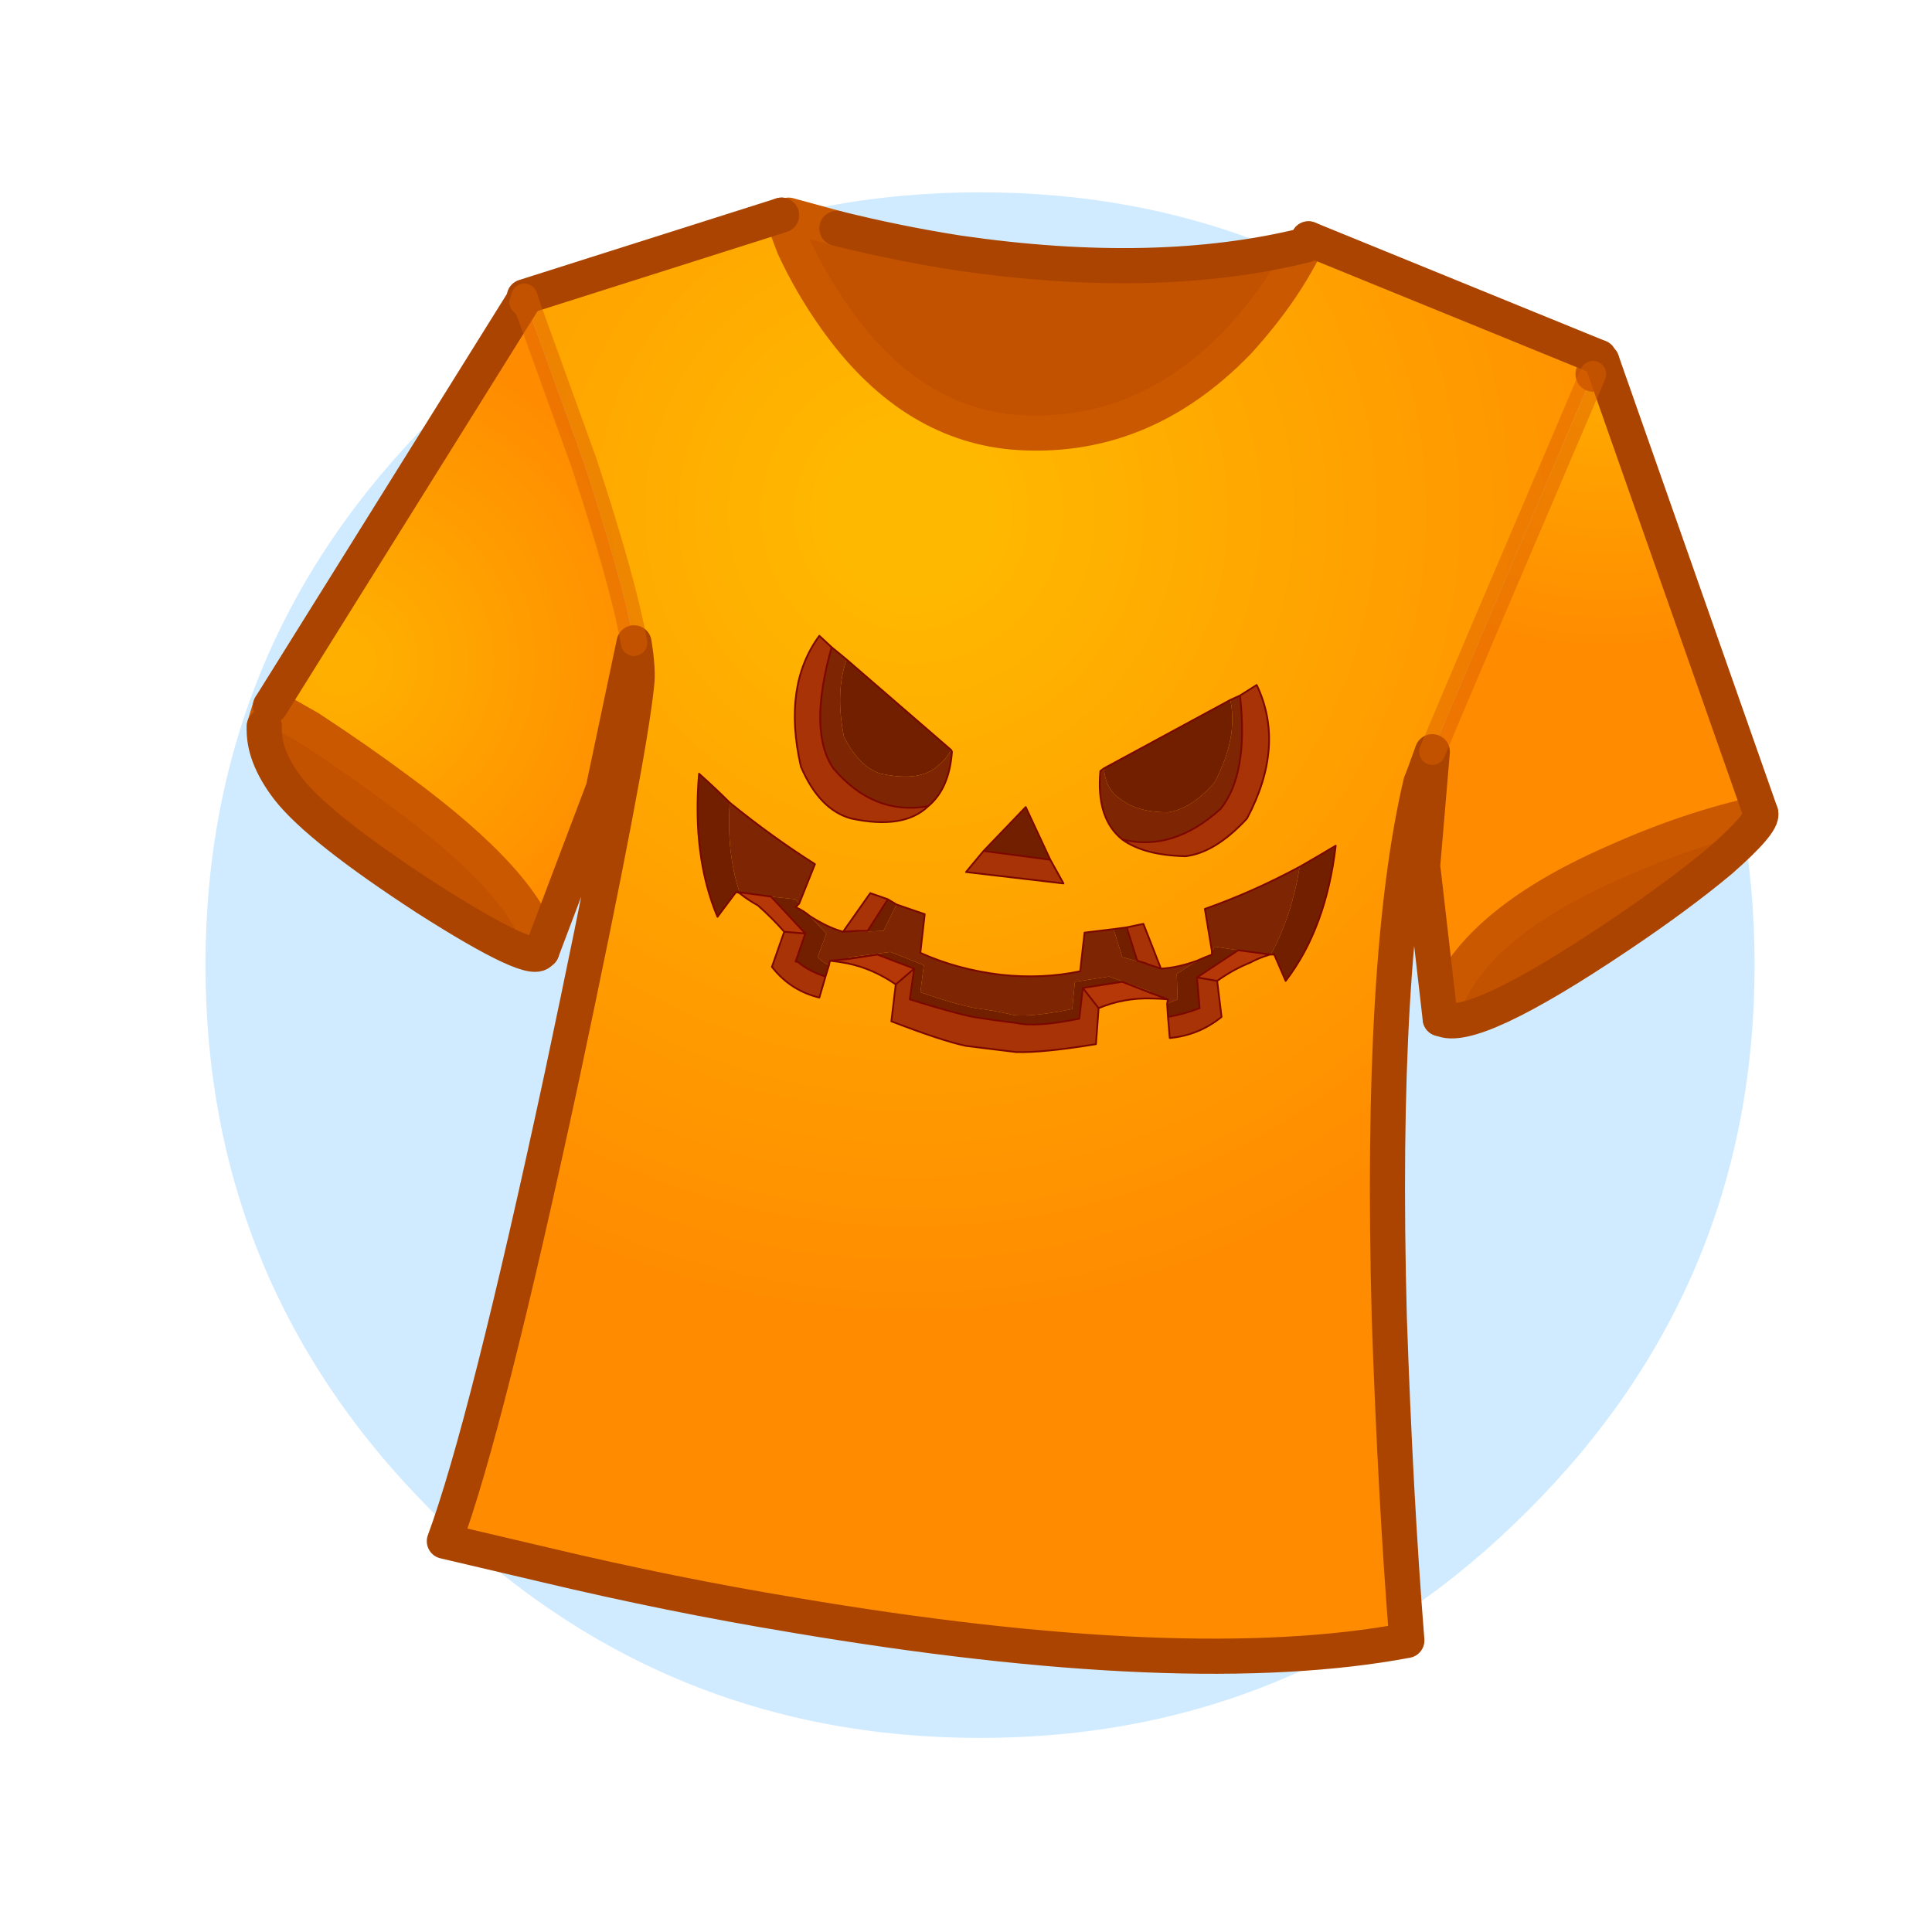
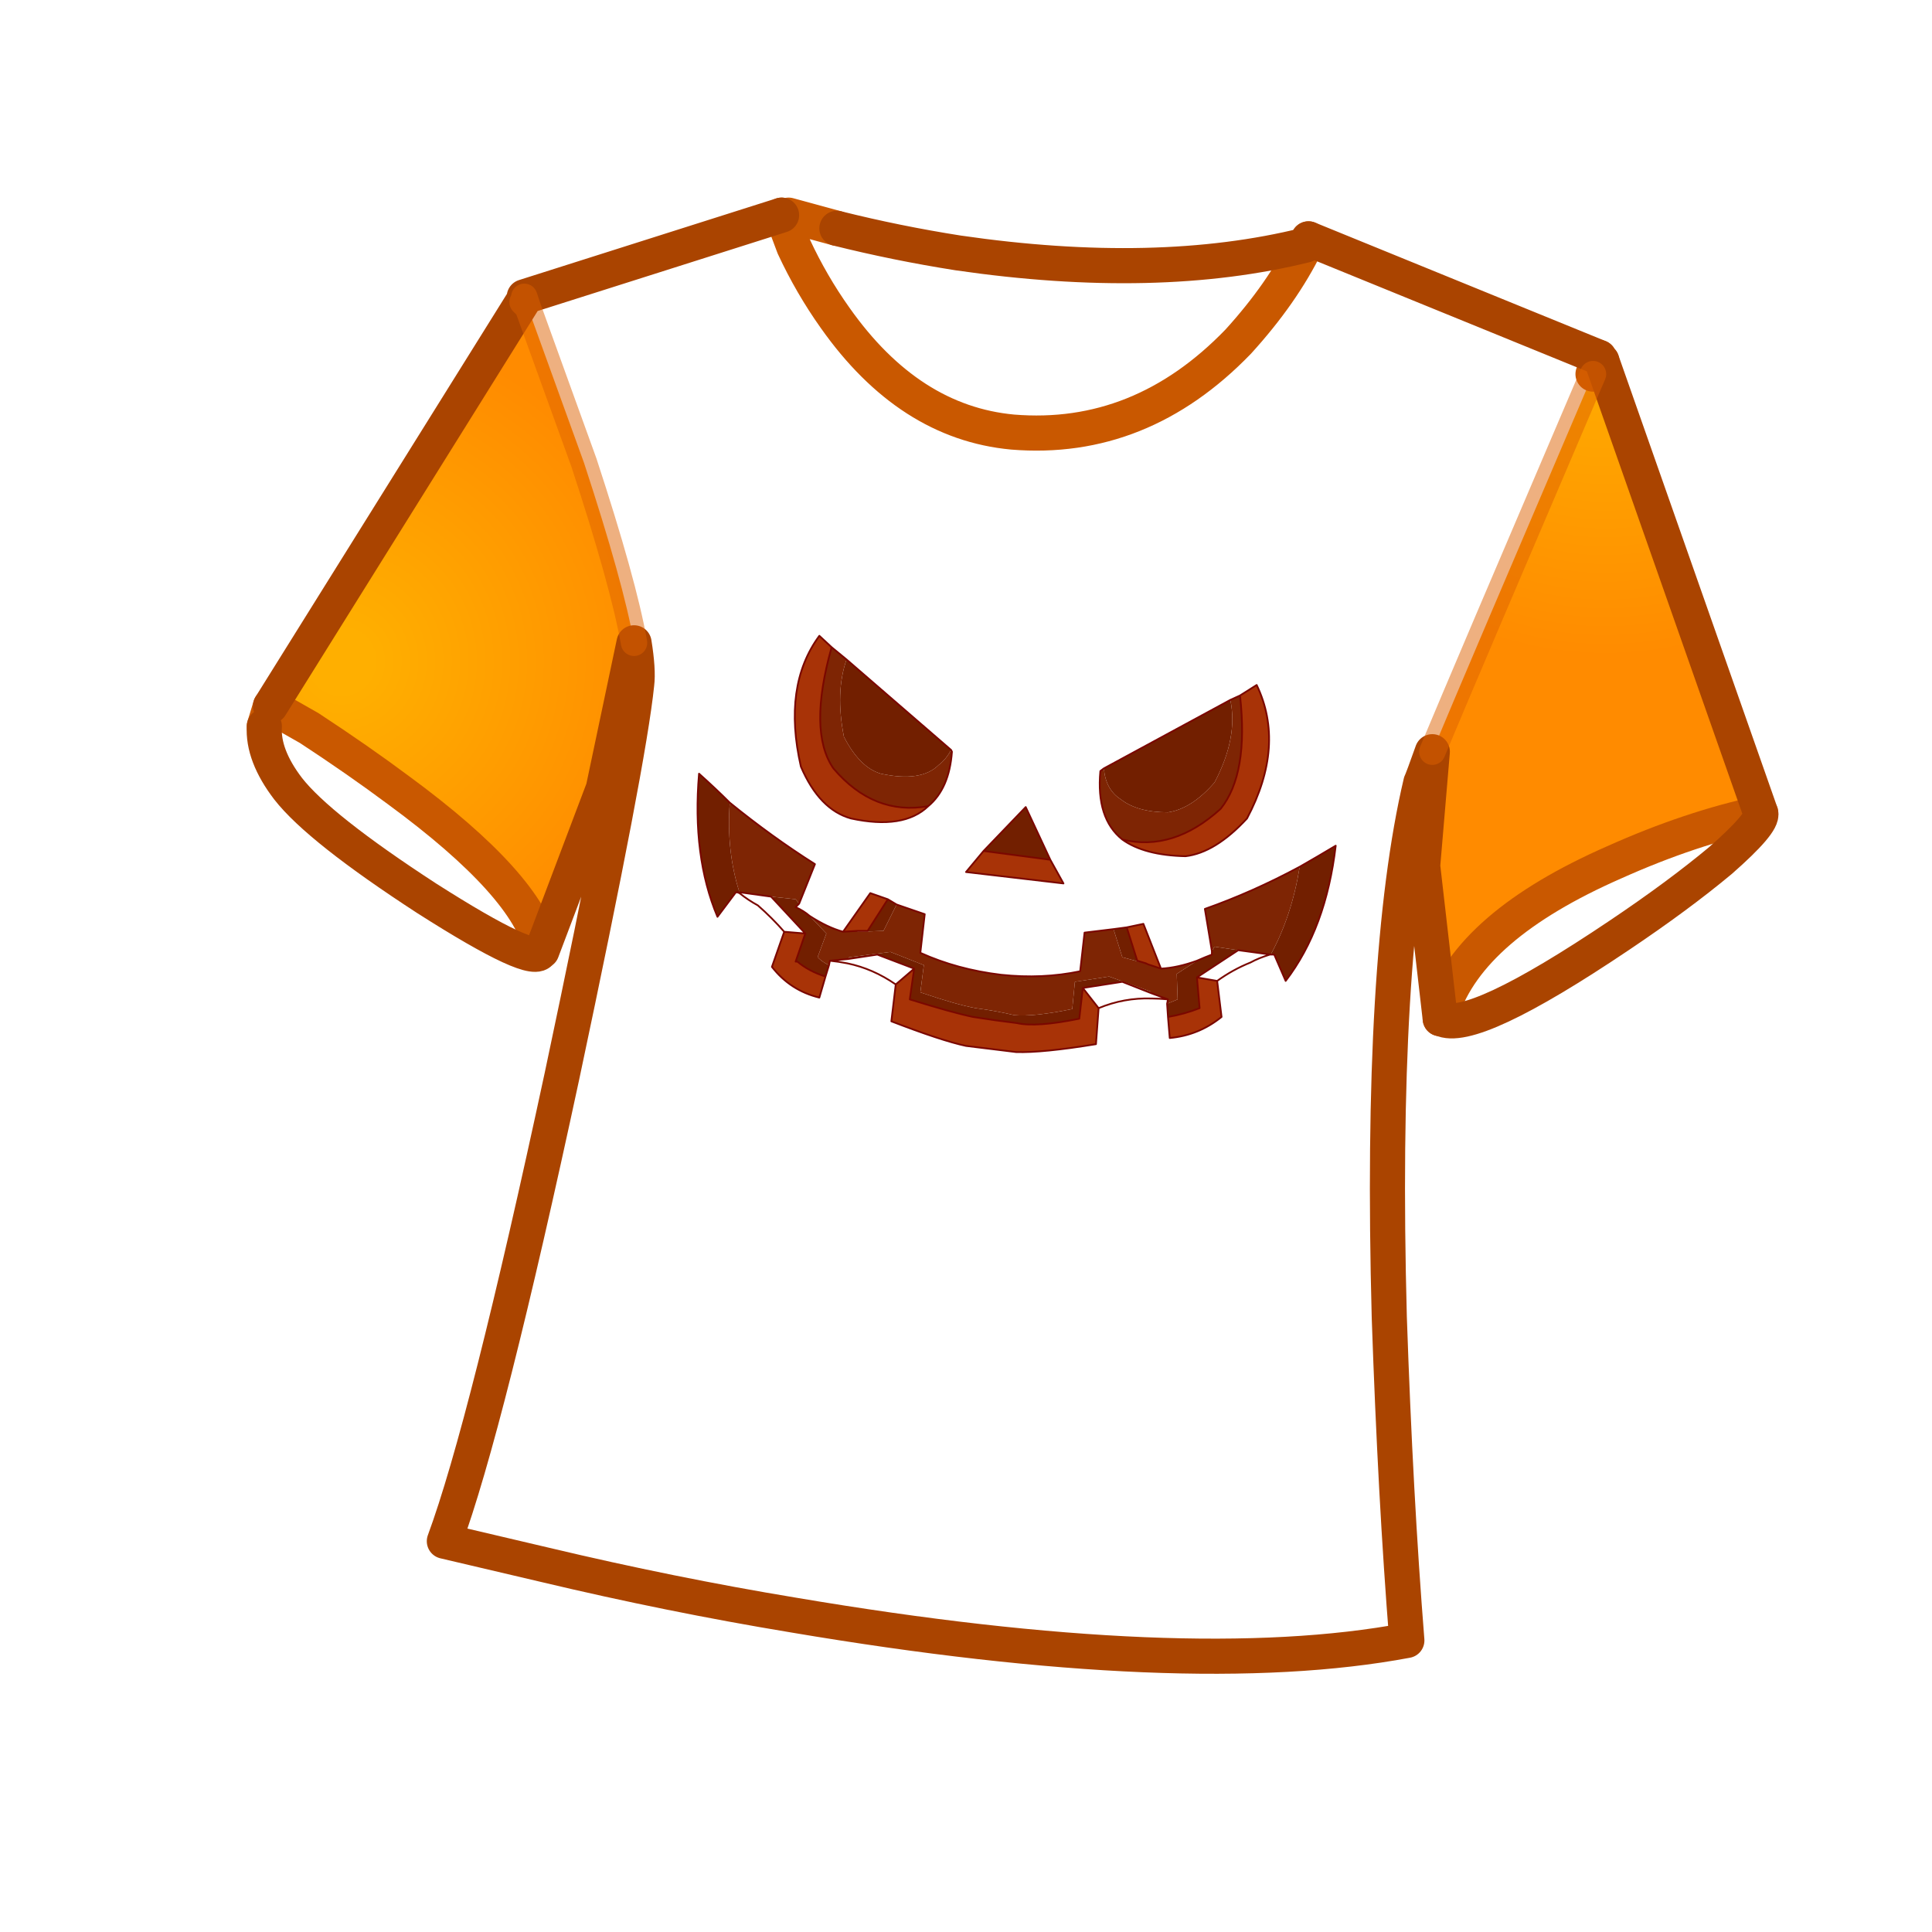
<svg xmlns="http://www.w3.org/2000/svg" xmlns:xlink="http://www.w3.org/1999/xlink" version="1.1" preserveAspectRatio="none" x="0px" y="0px" width="110px" height="110px" viewBox="0 0 110 110">
  <defs>
    <radialGradient id="Gradient_1" gradientUnits="userSpaceOnUse" cx="0" cy="0" r="19.425" fx="0" fy="0" gradientTransform="matrix( 1, 0, 0, 1, 19.45,37.65) " spreadMethod="pad">
      <stop offset="9.02%" stop-color="#FFAF00" />
      <stop offset="97.255%" stop-color="#FF8B00" />
    </radialGradient>
    <radialGradient id="Gradient_2" gradientUnits="userSpaceOnUse" cx="0" cy="0" r="48.088" fx="0" fy="0" gradientTransform="matrix( 1, 0, 0, 1, 51.9,29.2) " spreadMethod="pad">
      <stop offset="9.02%" stop-color="#FFB800" />
      <stop offset="97.255%" stop-color="#FF8B00" />
    </radialGradient>
    <radialGradient id="Gradient_3" gradientUnits="userSpaceOnUse" cx="0" cy="0" r="20.638" fx="0" fy="0" gradientTransform="matrix( 1, 0, 0, 1, 91.4,17.35) " spreadMethod="pad">
      <stop offset="9.02%" stop-color="#FFAF00" />
      <stop offset="97.255%" stop-color="#FF8B00" />
    </radialGradient>
    <g id="Layer2_0_FILL">
-       <path fill="#179FFF" fill-opacity="0.2" stroke="none" d=" M 86.95 86.05 Q 99.9 73.15 99.9 54.95 99.9 36.75 86.95 23.85 74.05 10.95 55.8 10.95 37.55 10.95 24.6 23.85 11.7 36.75 11.7 54.95 11.7 73.15 24.6 86.05 37.55 98.95 55.8 98.95 74.05 98.95 86.95 86.05 Z" />
-     </g>
+       </g>
    <g id="Layer1_0_FILL">
-       <path fill="#C25100" stroke="none" d=" M 15.05 41.35 Q 14.95 43 16.4 44.9 18.15 47.15 24.3 51.15 30.5 55.1 30.8 54.15 30.8 54.1 30.85 54.05 30.05 50.4 22.7 45 20.35 43.25 17.6 41.45 L 15.4 40.2 15.05 41.35 M 70.5 19.45 Q 73 16.7 74.35 13.95 65.9 16.05 54.55 14.4 51.05 13.85 47.65 13 L 44.9 12.25 44.6 12.45 45.2 14.05 Q 46.2 16.2 47.55 18.1 51.75 24.05 57.65 24.6 64.95 25.2 70.5 19.45 M 74.4 13.9 L 74.35 13.85 Q 65.8 16.05 54.5 14.35 50.95 13.8 47.55 12.95 L 44.8 12.2 44.55 12.3 44.6 12.45 44.9 12.25 47.65 13 Q 51.05 13.85 54.55 14.4 65.9 16.05 74.35 13.95 L 74.4 13.9 M 97.95 49 Q 100.4 46.85 100.25 46.3 96.25 47.15 91.9 49.1 83.7 52.7 82.1 57.55 82.05 57.8 82.05 58 83.8 58.9 92.2 53.25 95.55 51 97.95 49 Z" />
      <path fill="url(#Gradient_1)" stroke="none" d=" M 30.05 17.5 L 29.75 17.2 15.4 40.2 17.6 41.45 Q 20.35 43.25 22.7 45 30.05 50.4 30.85 54.05 30.85 54.1 30.85 54.15 L 34.35 44.9 36.1 36.6 Q 35.5 33.2 33.25 26.35 L 30.05 17.5 Z" />
-       <path fill="url(#Gradient_2)" stroke="none" d=" M 90.7 21.3 Q 90.9 20.8 91.05 20.35 L 74.5 13.6 Q 74.5 13.7 74.4 13.9 L 74.35 13.95 Q 73 16.7 70.5 19.45 64.95 25.2 57.65 24.6 51.75 24.05 47.55 18.1 46.2 16.2 45.2 14.05 L 44.6 12.45 44.55 12.3 44.5 12.25 29.85 16.9 30.05 17.5 33.25 26.35 Q 35.5 33.2 36.1 36.6 36.35 38.15 36.25 38.95 35.8 43.35 32 61.25 27.7 81.25 25.3 87.75 L 31.05 89.1 Q 38.2 90.8 45.15 91.95 67.6 95.75 80.1 93.4 79.45 85.25 79.1 75 78.55 54.5 80.9 44.55 81 44.35 81.55 42.8 83.45 38.25 90.7 21.3 Z" />
      <path fill="url(#Gradient_3)" stroke="none" d=" M 81.55 42.8 L 81 49.3 82 58 Q 82 57.8 82.1 57.55 83.7 52.7 91.9 49.1 96.25 47.15 100.25 46.3 L 91.2 20.55 90.7 21.3 Q 83.45 38.25 81.55 42.8 Z" />
    </g>
    <g id="Layer0_0_FILL">
      <path fill="#A83307" stroke="none" d=" M 70.6 39.6 Q 71.1 44.05 69.5 46.05 66.8 48.5 63.9 47.8 65.15 48.7 67.5 48.75 69.2 48.55 71 46.6 73.2 42.45 71.55 39 L 70.6 39.6 M 59.8 48.95 L 56 48.45 55 49.65 60.55 50.3 59.8 48.95 M 44.65 53.05 L 43.95 55.05 Q 45 56.4 46.65 56.8 L 47 55.6 Q 46.05 55.3 45.4 54.75 L 45.3 54.75 45.85 53.15 44.65 53.05 M 50.55 51.2 L 49.55 50.85 48 53.05 48.8 53 49.4 53 50.55 51.2 M 68.3 57.4 Q 67.4 57.75 66.5 57.9 L 66.6 59.1 Q 68.25 58.95 69.55 57.9 L 69.3 55.85 68.15 55.65 68.3 57.4 M 61.65 56.25 L 61.45 58 Q 59 58.5 57.9 58.25 56.65 58.1 55.4 57.9 54.2 57.65 51.8 56.9 L 52.05 55.15 51 56.05 50.75 58.15 Q 53.6 59.25 55 59.55 L 57.85 59.9 Q 59.35 59.95 62.4 59.45 L 62.55 57.4 61.65 56.25 M 65.1 52.6 L 64.15 52.8 64.75 54.7 65.25 54.85 65.35 54.9 66.1 55.15 65.1 52.6 M 47.35 36.85 L 46.65 36.2 Q 44.55 39.05 45.6 43.65 46.65 46.1 48.45 46.6 51.45 47.25 52.85 45.9 49.75 46.45 47.45 43.75 46 41.65 47.35 36.85 Z" />
      <path fill="#721F00" stroke="none" d=" M 62.85 43.75 Q 62.95 44.95 63.8 45.5 64.75 46.25 66.5 46.25 67.85 46.05 69.15 44.55 70.5 42 70.05 39.85 L 62.85 43.75 M 58.4 45.95 L 56 48.45 59.8 48.95 58.4 45.95 M 41.9 50.8 L 42.1 50.8 Q 41.35 48.45 41.55 45.7 40.75 44.9 39.8 44.05 39.4 48.75 40.85 52.2 L 41.9 50.8 M 49.4 53 L 48.8 53 Q 48.8 53.05 48.95 53.05 L 50.3 53 51.05 51.5 50.55 51.2 49.4 53 M 47.2 54.95 Q 46.85 54.8 46.55 54.5 L 47.05 53.15 46.1 52.15 Q 45.75 51.85 45.3 51.65 L 45.5 51.45 45.3 51.2 43.9 51.05 45.85 53.15 45.3 54.75 45.4 54.75 Q 46.05 55.3 47 55.6 L 47.2 54.95 M 63.9 55.9 L 65.55 56.55 65.5 56.45 63.15 55.6 61.2 55.9 61.05 57.45 Q 58.85 57.9 57.75 57.8 56.7 57.55 55.55 57.4 54.45 57.2 52.4 56.5 L 52.6 54.95 50.7 54.2 48.35 54.5 48.3 54.6 49.95 54.35 52.05 55.15 51.8 56.9 Q 54.2 57.65 55.4 57.9 56.65 58.1 57.9 58.25 59 58.5 61.45 58 L 61.65 56.25 63.9 55.9 M 63.4 52.9 L 63.9 54.5 65.2 54.85 65.25 54.85 64.75 54.7 64.15 52.8 63.4 52.9 M 68.15 54.7 L 67 55.45 67.05 56.9 Q 66.8 57 66.45 57.15 L 66.5 57.9 Q 67.4 57.75 68.3 57.4 L 68.15 55.65 70.5 54.1 69.15 53.9 69 54.15 69 54.35 Q 68.6 54.5 68.15 54.7 M 76.05 48.15 Q 75.05 48.75 74 49.35 73.55 52.15 72.35 54.35 72.45 54.35 72.55 54.35 L 73.2 55.85 Q 75.5 52.85 76.05 48.15 M 48.2 37.55 Q 47.55 39.4 48.05 41.95 48.95 43.7 50.15 44.05 52.45 44.55 53.45 43.55 53.85 43.25 54.15 42.7 L 48.2 37.55 Z" />
      <path fill="#7E2504" stroke="none" d=" M 70.6 39.6 L 70.05 39.85 Q 70.5 42 69.15 44.55 67.85 46.05 66.5 46.25 64.75 46.25 63.8 45.5 62.95 44.95 62.85 43.75 L 62.65 43.9 Q 62.4 46.6 63.9 47.8 66.8 48.5 69.5 46.05 71.1 44.05 70.6 39.6 M 69.15 53.9 L 70.5 54.1 72.35 54.35 Q 73.55 52.15 74 49.35 71.3 50.8 68.6 51.75 L 69 54.15 69.15 53.9 M 67 55.45 L 68.15 54.7 Q 67.05 55.1 66.1 55.15 L 65.35 54.9 65.25 54.85 65.2 54.85 63.9 54.5 63.4 52.9 61.75 53.1 61.5 55.3 Q 59.35 55.75 57 55.5 54.5 55.2 52.4 54.25 L 52.65 52.05 51.05 51.5 50.3 53 48.95 53.05 Q 48.8 53.05 48.8 53 L 48 53.05 Q 47.1 52.8 46.1 52.15 L 47.05 53.15 46.55 54.5 Q 46.85 54.8 47.2 54.95 L 47.25 54.7 48.3 54.6 48.35 54.5 50.7 54.2 52.6 54.95 52.4 56.5 Q 54.45 57.2 55.55 57.4 56.7 57.55 57.75 57.8 58.85 57.9 61.05 57.45 L 61.2 55.9 63.15 55.6 65.5 56.45 65.55 56.55 66.5 56.9 66.45 57.15 Q 66.8 57 67.05 56.9 L 67 55.45 M 46.4 49.2 Q 43.95 47.65 41.55 45.7 41.35 48.45 42.1 50.8 L 43.9 51.05 45.3 51.2 45.5 51.45 46.4 49.2 M 48.05 41.95 Q 47.55 39.4 48.2 37.55 L 47.35 36.85 Q 46 41.65 47.45 43.75 49.75 46.45 52.85 45.9 54.05 44.9 54.2 42.8 L 54.15 42.7 Q 53.85 43.25 53.45 43.55 52.45 44.55 50.15 44.05 48.95 43.7 48.05 41.95 Z" />
-       <path fill="#B63707" stroke="none" d=" M 42.1 50.8 L 41.9 50.8 Q 42.005 50.802 42.1 50.85 42.6 51.25 43.15 51.55 43.95 52.25 44.65 53.05 L 45.85 53.15 43.9 51.05 42.1 50.8 M 51 56.05 L 52.05 55.15 49.95 54.35 48.3 54.6 47.25 54.7 Q 47.75 54.75 48.25 54.85 49.7 55.15 51 56.05 M 65.55 56.55 L 63.9 55.9 61.65 56.25 62.55 57.4 Q 64 56.8 65.55 56.85 66 56.85 66.5 56.9 L 65.55 56.55 M 71.2 54.8 Q 71.65 54.55 72.3 54.35 L 72.35 54.35 70.5 54.1 68.15 55.65 69.3 55.85 Q 70.2 55.2 71.2 54.8 Z" />
    </g>
-     <path id="Layer1_0_1_STROKES" stroke="#C95800" stroke-width="2" stroke-linejoin="round" stroke-linecap="round" fill="none" d=" M 30.85 54.05 Q 30.85 54.1 30.85 54.15 M 15.05 41.35 L 15.4 40.2 M 44.55 12.3 L 44.5 12.25 M 74.5 13.6 Q 74.5 13.7 74.4 13.9 M 91.05 20.35 Q 90.9 20.8 90.7 21.3 L 91.2 20.55 M 82.05 58 Q 82.05 57.8 82.1 57.55 82 57.8 82 58 M 100.25 46.3 Q 96.25 47.15 91.9 49.1 83.7 52.7 82.1 57.55 M 74.4 13.9 L 74.35 13.95 Q 73 16.7 70.5 19.45 64.95 25.2 57.65 24.6 51.75 24.05 47.55 18.1 46.2 16.2 45.2 14.05 L 44.6 12.45 44.55 12.3 M 47.65 13 L 44.9 12.25 44.6 12.45 M 15.4 40.2 L 17.6 41.45 Q 20.35 43.25 22.7 45 30.05 50.4 30.85 54.05" />
+     <path id="Layer1_0_1_STROKES" stroke="#C95800" stroke-width="2" stroke-linejoin="round" stroke-linecap="round" fill="none" d=" M 30.85 54.05 M 15.05 41.35 L 15.4 40.2 M 44.55 12.3 L 44.5 12.25 M 74.5 13.6 Q 74.5 13.7 74.4 13.9 M 91.05 20.35 Q 90.9 20.8 90.7 21.3 L 91.2 20.55 M 82.05 58 Q 82.05 57.8 82.1 57.55 82 57.8 82 58 M 100.25 46.3 Q 96.25 47.15 91.9 49.1 83.7 52.7 82.1 57.55 M 74.4 13.9 L 74.35 13.95 Q 73 16.7 70.5 19.45 64.95 25.2 57.65 24.6 51.75 24.05 47.55 18.1 46.2 16.2 45.2 14.05 L 44.6 12.45 44.55 12.3 M 47.65 13 L 44.9 12.25 44.6 12.45 M 15.4 40.2 L 17.6 41.45 Q 20.35 43.25 22.7 45 30.05 50.4 30.85 54.05" />
    <path id="Layer1_0_2_STROKES" stroke="#AA4400" stroke-width="2" stroke-linejoin="round" stroke-linecap="round" fill="none" d=" M 82 58 L 81 49.3 81.55 42.8 Q 81 44.35 80.9 44.55 78.55 54.5 79.1 75 79.45 85.25 80.1 93.4 67.6 95.75 45.15 91.95 38.2 90.8 31.05 89.1 L 25.3 87.75 Q 27.7 81.25 32 61.25 35.8 43.35 36.25 38.95 36.35 38.15 36.1 36.6 L 34.35 44.9 30.85 54.15 M 30.85 54.05 Q 30.8 54.1 30.8 54.15 30.5 55.1 24.3 51.15 18.15 47.15 16.4 44.9 14.95 43 15.05 41.35 M 15.4 40.2 L 29.75 17.2 M 44.5 12.25 L 29.85 16.9 M 91.05 20.35 L 74.5 13.6 M 91.2 20.55 L 100.25 46.3 Q 100.4 46.85 97.95 49 95.55 51 92.2 53.25 83.8 58.9 82.05 58 M 74.35 13.95 Q 65.9 16.05 54.55 14.4 51.05 13.85 47.65 13" />
    <path id="Layer1_0_3_STROKES" stroke="#DE6100" stroke-opacity="0.498" stroke-width="1.5" stroke-linejoin="round" stroke-linecap="round" fill="none" d=" M 29.75 17.2 L 30.05 17.5 29.85 16.9 M 81.55 42.8 Q 83.45 38.25 90.7 21.3 M 30.05 17.5 L 33.25 26.35 Q 35.5 33.2 36.1 36.6" />
    <path id="Layer0_0_1_STROKES" stroke="#7A0700" stroke-width="0.1" stroke-linejoin="round" stroke-linecap="round" fill="none" d=" M 47.35 36.85 L 46.65 36.2 Q 44.55 39.05 45.6 43.65 46.65 46.1 48.45 46.6 51.45 47.25 52.85 45.9 49.75 46.45 47.45 43.75 46 41.65 47.35 36.85 L 48.2 37.55 54.15 42.7 54.2 42.8 Q 54.05 44.9 52.85 45.9 M 41.55 45.7 Q 43.95 47.65 46.4 49.2 L 45.5 51.45 45.3 51.65 Q 45.75 51.85 46.1 52.15 47.1 52.8 48 53.05 L 49.55 50.85 50.55 51.2 51.05 51.5 52.65 52.05 52.4 54.25 Q 54.5 55.2 57 55.5 59.35 55.75 61.5 55.3 L 61.75 53.1 63.4 52.9 64.15 52.8 65.1 52.6 66.1 55.15 Q 67.05 55.1 68.15 54.7 68.6 54.5 69 54.35 L 69 54.15 68.6 51.75 Q 71.3 50.8 74 49.35 75.05 48.75 76.05 48.15 75.5 52.85 73.2 55.85 L 72.55 54.35 Q 72.45 54.35 72.35 54.35 L 72.3 54.35 Q 71.65 54.55 71.2 54.8 70.2 55.2 69.3 55.85 L 69.55 57.9 Q 68.25 58.95 66.6 59.1 L 66.5 57.9 66.45 57.15 66.5 56.9 Q 66 56.85 65.55 56.85 64 56.8 62.55 57.4 L 62.4 59.45 Q 59.35 59.95 57.85 59.9 L 55 59.55 Q 53.6 59.25 50.75 58.15 L 51 56.05 Q 49.7 55.15 48.25 54.85 47.75 54.75 47.25 54.7 L 47.2 54.95 47 55.6 46.65 56.8 Q 45 56.4 43.95 55.05 L 44.65 53.05 Q 43.95 52.25 43.15 51.55 42.6 51.25 42.1 50.85 42.005 50.802 41.9 50.8 L 40.85 52.2 Q 39.4 48.75 39.8 44.05 40.75 44.9 41.55 45.7 Z M 43.9 51.05 L 42.1 50.8 M 59.8 48.95 L 58.4 45.95 56 48.45 59.8 48.95 60.55 50.3 55 49.65 56 48.45 M 70.05 39.85 L 70.6 39.6 71.55 39 Q 73.2 42.45 71 46.6 69.2 48.55 67.5 48.75 65.15 48.7 63.9 47.8 62.4 46.6 62.65 43.9 L 62.85 43.75 70.05 39.85 Z M 63.9 47.8 Q 66.8 48.5 69.5 46.05 71.1 44.05 70.6 39.6 M 72.35 54.35 L 70.5 54.1 68.15 55.65 69.3 55.85 M 64.15 52.8 L 64.75 54.7 65.25 54.85 65.35 54.9 66.1 55.15 M 61.65 56.25 L 63.9 55.9 65.55 56.55 M 48.3 54.6 L 49.95 54.35 52.05 55.15 51.8 56.9 Q 54.2 57.65 55.4 57.9 56.65 58.1 57.9 58.25 59 58.5 61.45 58 L 61.65 56.25 62.55 57.4 M 68.15 55.65 L 68.3 57.4 Q 67.4 57.75 66.5 57.9 M 65.55 56.55 L 66.5 56.9 M 52.05 55.15 L 51 56.05 M 50.55 51.2 L 49.4 53 48.8 53 48 53.05 M 47.25 54.7 L 48.3 54.6 M 42.1 50.8 L 41.9 50.8 M 45.85 53.15 L 45.3 54.75 45.4 54.75 Q 46.05 55.3 47 55.6 M 44.65 53.05 L 45.85 53.15 43.9 51.05" />
  </defs>
  <g transform="matrix( 1, 0, 0, 1, 0,0) ">
    <use xlink:href="#Layer2_0_FILL" />
  </g>
  <g transform="matrix( 1, 0, 0, 1, 0,0) ">
    <use xlink:href="#Layer1_0_FILL" />
    <use xlink:href="#Layer1_0_1_STROKES" />
    <use xlink:href="#Layer1_0_2_STROKES" />
    <use xlink:href="#Layer1_0_3_STROKES" />
  </g>
  <g transform="matrix( 1, 0, 0, 1, 0,0) ">
    <use xlink:href="#Layer0_0_FILL" />
    <use xlink:href="#Layer0_0_1_STROKES" />
  </g>
</svg>